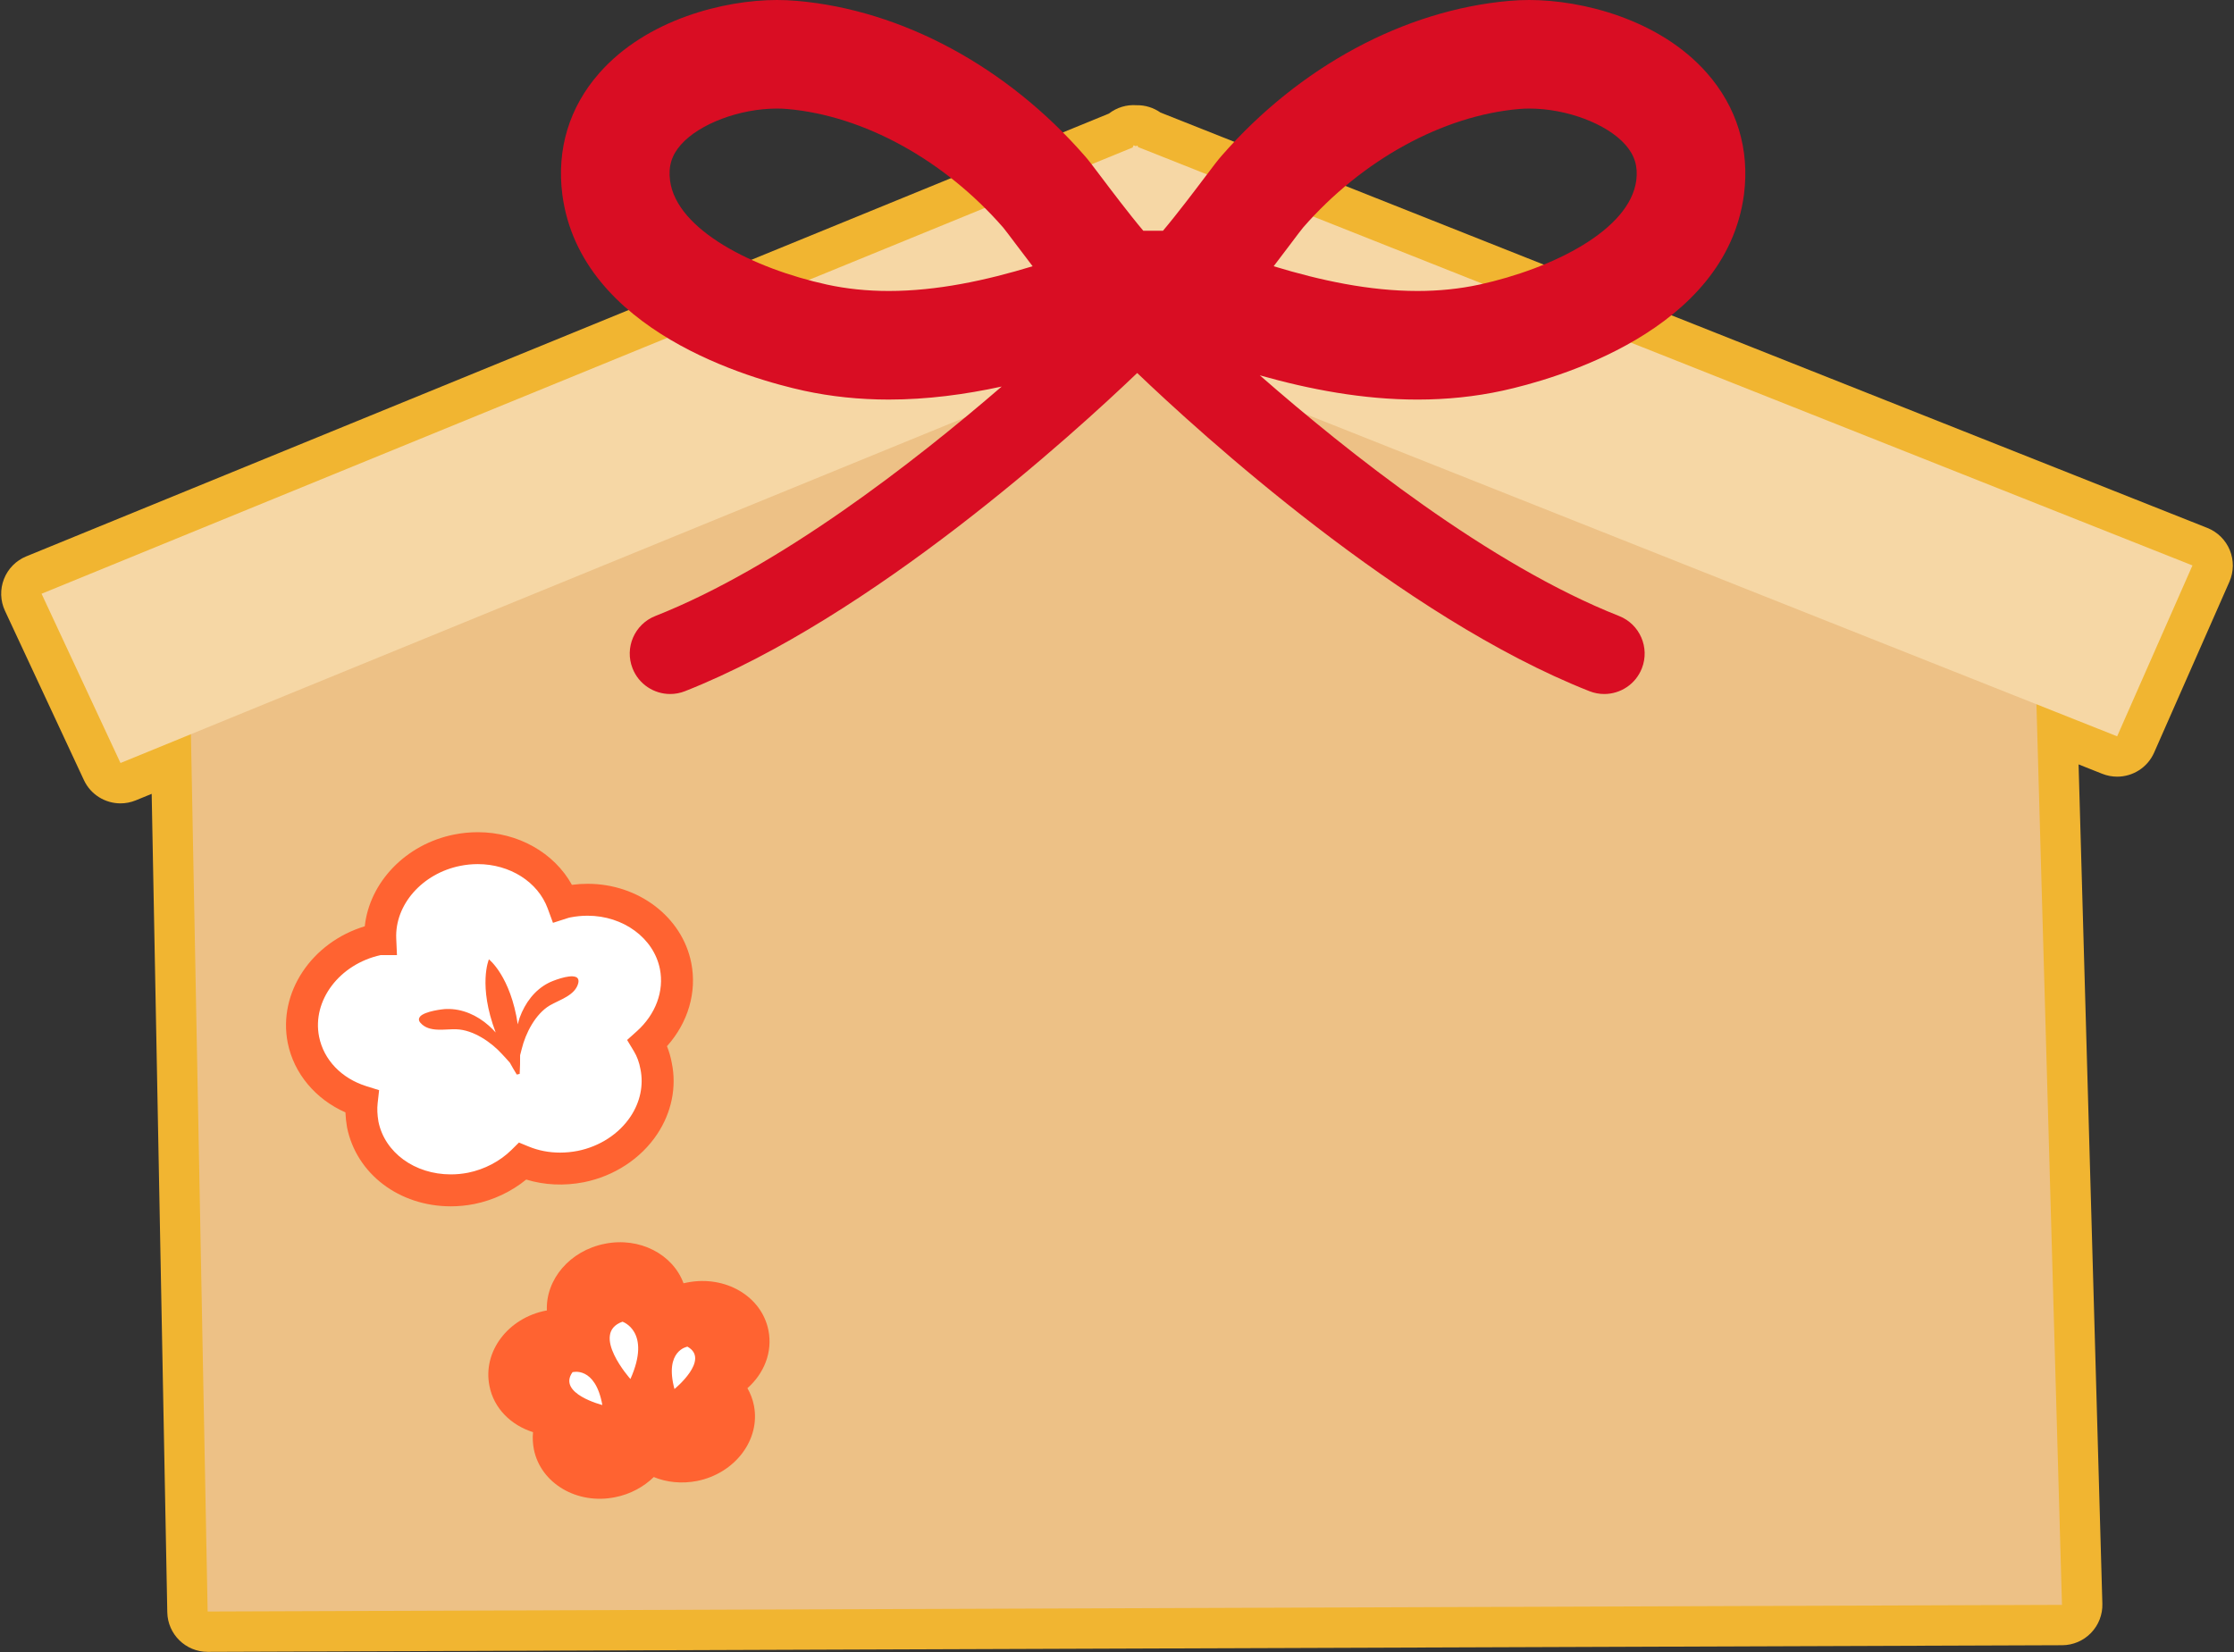
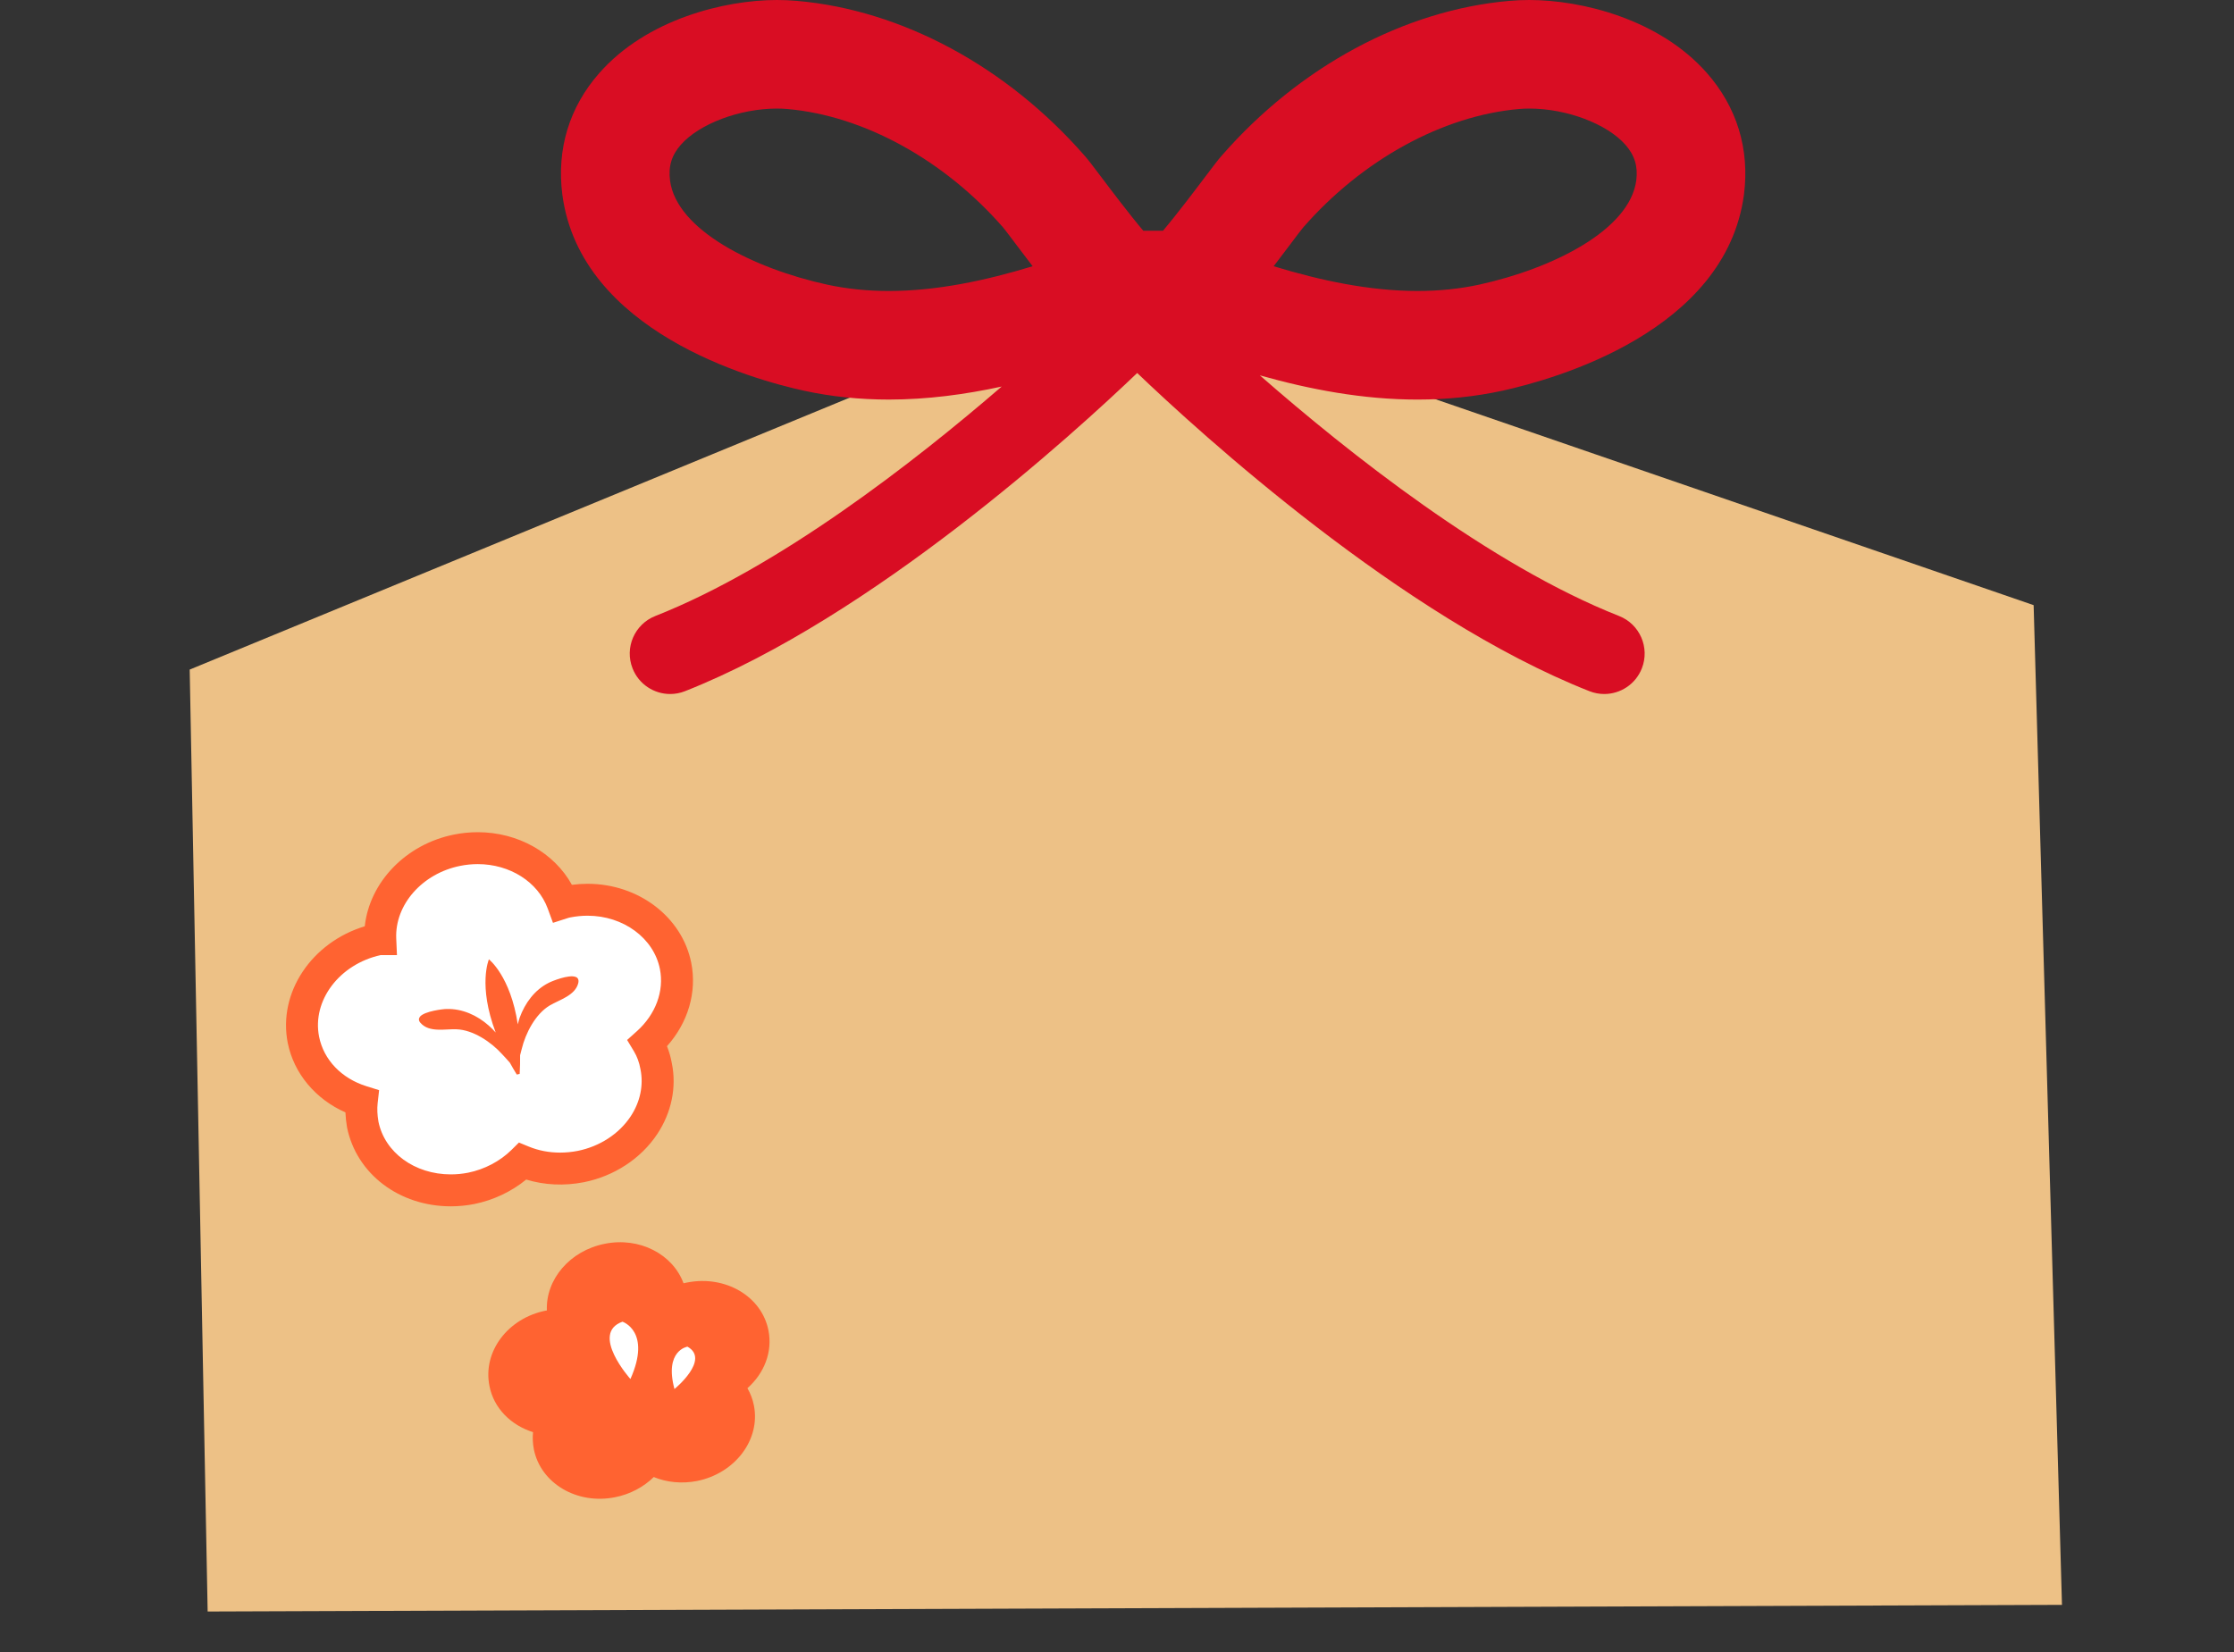
<svg xmlns="http://www.w3.org/2000/svg" height="140.7" preserveAspectRatio="xMidYMid meet" version="1.0" viewBox="-0.1 0.0 190.2 140.7" width="190.2" zoomAndPan="magnify">
  <rect x="-0.1" y="0.0" width="190.2" height="140.7" fill="#333333" stroke="none" />
  <g id="change1_1">
-     <path d="M189.743,46.846c-0.354-0.864-1.045-1.547-1.913-1.892L98.7,9.582c-0.591-0.412-1.297-0.636-2.025-0.622 c-0.856-0.065-1.694,0.192-2.362,0.711L2.136,47.376c-0.87,0.356-1.557,1.053-1.899,1.929c-0.343,0.876-0.312,1.854,0.086,2.706 l6.72,14.413c0.581,1.246,1.818,1.985,3.116,1.985c0.436,0,0.876-0.083,1.301-0.257l1.354-0.554l1.329,69.691 c0.036,1.873,1.565,3.371,3.438,3.371c0.004,0,0.009,0,0.013,0l157.875-0.565c0.926-0.003,1.813-0.381,2.456-1.046 c0.645-0.665,0.994-1.563,0.968-2.488l-2.025-71.47l2.018,0.801c0.416,0.165,0.846,0.243,1.268,0.243 c1.325,0,2.582-0.77,3.147-2.052l6.41-14.549C190.085,48.681,190.098,47.71,189.743,46.846z" fill="#F1B531" />
-   </g>
+     </g>
  <g id="change2_1">
    <path d="M175.454 136.658L17.579 137.224 16.05 57.016 94.765 24.579 173.041 51.53z" fill="#EDC186" />
  </g>
  <g id="change3_1">
-     <path d="M186.563 48.149L96.802 12.526 96.739 12.392 96.603 12.447 96.413 12.372 96.331 12.559 3.438 50.559 10.158 64.972 96.701 29.558 180.152 62.698z" fill="#F6D7A5" />
+     <path d="M186.563 48.149z" fill="#F6D7A5" />
  </g>
  <g>
    <g>
      <g>
        <g id="change4_1">
          <path clip-rule="evenodd" d="M57.419,82.247c-0.773-3.878-4.898-6.318-9.229-5.458 c-0.136,0.023-0.271,0.063-0.383,0.099c-1.218-3.313-5.017-5.283-8.982-4.491c-3.957,0.788-6.696,4.053-6.546,7.573 c-0.056,0-0.063,0-0.111,0c-4.323,0.875-7.198,4.698-6.434,8.568c0.51,2.548,2.469,4.475,4.969,5.255 c-0.071,0.638-0.031,1.29,0.08,1.943c0.788,3.87,4.905,6.307,9.237,5.455c1.728-0.35,3.249-1.187,4.379-2.301 c1.474,0.605,3.177,0.789,4.945,0.446c4.324-0.868,7.206-4.698,6.418-8.56c-0.128-0.716-0.374-1.378-0.725-1.959 C56.916,87.128,57.904,84.7,57.419,82.247z" fill="#FFF" fill-rule="evenodd" />
        </g>
      </g>
    </g>
  </g>
  <g id="change5_1">
    <path d="M145.224,6.217C141.186,1.628,134.557,0,130.106,0c-0.581,0-1.158,0.025-1.702,0.074 c-8.944,0.783-17.888,5.606-24.503,13.198c-0.295,0.331-0.66,0.813-1.46,1.874c-0.669,0.888-2.33,3.088-3.527,4.504H97.24 c-1.199-1.417-2.862-3.622-3.532-4.511c-0.796-1.055-1.16-1.536-1.423-1.831C85.638,5.68,76.695,0.857,67.761,0.075 C67.206,0.025,66.63,0,66.048,0C61.594,0,54.96,1.63,50.922,6.223c-2.556,2.907-3.644,6.484-3.144,10.362 c1.549,11.643,16.125,15.713,20.563,16.684c2.303,0.501,4.735,0.755,7.229,0.755c3.272,0,6.498-0.433,9.613-1.109 c-7.515,6.488-18.976,15.393-29.489,19.539c-1.768,0.697-2.637,2.696-1.938,4.463c0.533,1.354,1.83,2.18,3.201,2.18 c0.42,0,0.848-0.078,1.262-0.241c15.98-6.302,33.165-21.989,38.501-27.094c5.336,5.105,22.521,20.792,38.501,27.094 c0.414,0.163,0.841,0.241,1.261,0.241c1.372,0,2.669-0.826,3.202-2.18c0.697-1.768-0.171-3.767-1.938-4.463 c-11.026-4.348-23.116-13.952-30.584-20.493c4.26,1.205,8.795,2.064,13.423,2.064c2.495,0,4.927-0.254,7.236-0.756 c4.431-0.97,19.008-5.041,20.559-16.706C148.873,12.701,147.782,9.124,145.224,6.217z M70.313,24.235 c-6.25-1.368-12.807-4.642-13.366-8.853c-0.156-1.212,0.127-2.154,0.919-3.055c1.57-1.786,5.012-3.082,8.183-3.082 c0.303,0,0.6,0.012,0.897,0.039c6.486,0.567,13.354,4.342,18.365,10.093c0.184,0.22,0.546,0.707,1.014,1.327 c0.532,0.706,1.027,1.36,1.492,1.967c-3.965,1.211-8.152,2.107-12.246,2.107C73.735,24.778,71.965,24.595,70.313,24.235z M139.21,15.365c-0.562,4.229-7.118,7.502-13.361,8.87c-1.658,0.36-3.43,0.543-5.265,0.543c-4.095,0-8.28-0.896-12.246-2.107 c0.463-0.605,0.956-1.257,1.486-1.96c0.47-0.623,0.833-1.111,1.016-1.329c5.016-5.756,11.883-9.531,18.38-10.099 c0.287-0.026,0.584-0.038,0.887-0.038c3.168,0,6.606,1.295,8.177,3.08C139.078,13.229,139.363,14.173,139.21,15.365z" fill="#D90D23" />
  </g>
  <g fill="#FF6331" id="change6_1">
    <path d="M63.534,118.208c1.417-1.25,2.158-3.074,1.791-4.921c-0.573-2.907-3.671-4.722-6.928-4.077 c-0.096,0.016-0.199,0.04-0.303,0.063c-0.907-2.468-3.742-3.965-6.713-3.36c-2.962,0.589-5.024,3.026-4.921,5.67 c-0.023,0.016-0.039,0.016-0.071,0.016c-3.257,0.637-5.406,3.503-4.817,6.418c0.366,1.903,1.832,3.344,3.71,3.934 c-0.048,0.469-0.024,0.971,0.071,1.465c0.582,2.898,3.68,4.729,6.913,4.076c1.306-0.254,2.452-0.891,3.296-1.719 c1.091,0.454,2.397,0.589,3.695,0.334c3.232-0.653,5.398-3.519,4.833-6.418C63.987,119.164,63.797,118.662,63.534,118.208z" />
    <path d="M49.611,100.668c2.585-0.519,4.861-2.012,6.245-4.098c1.221-1.84,1.66-3.995,1.243-6.034 c-0.091-0.505-0.229-0.99-0.414-1.45c1.795-2.006,2.563-4.595,2.066-7.105c-0.777-3.896-4.486-6.724-8.821-6.724 c-0.448,0-0.9,0.03-1.339,0.088c-1.502-2.722-4.581-4.482-8.013-4.482c-0.673,0-1.353,0.067-2.02,0.201 c-4.116,0.82-7.201,4.071-7.602,7.811c-4.51,1.364-7.405,5.634-6.558,9.93c0.521,2.601,2.364,4.793,4.911,5.917 c0.016,0.404,0.061,0.829,0.139,1.287c0.806,3.952,4.439,6.712,8.838,6.712c0.664,0,1.334-0.066,2.001-0.197 c1.623-0.329,3.162-1.058,4.414-2.083C46.243,100.914,47.921,100.997,49.611,100.668z M43.444,97.922 c-0.978,0.964-2.29,1.652-3.688,1.936c-0.487,0.096-0.981,0.144-1.469,0.144c-3.091,0-5.63-1.865-6.167-4.493 c-0.099-0.584-0.121-1.095-0.068-1.564l0.125-1.115l-1.071-0.334c-2.134-0.667-3.645-2.246-4.04-4.221 c-0.608-3.083,1.736-6.174,5.243-6.946h1.388l-0.062-1.417c-0.122-2.881,2.223-5.539,5.455-6.183 c0.493-0.099,0.994-0.148,1.488-0.148c2.729,0,5.122,1.517,5.952,3.775l0.45,1.225l1.242-0.399 c0.058-0.019,0.127-0.042,0.229-0.061c0.49-0.097,0.986-0.146,1.478-0.146c3.043,0,5.631,1.908,6.155,4.536 c0.372,1.88-0.359,3.859-1.957,5.295l-0.835,0.75l0.579,0.961c0.269,0.444,0.453,0.948,0.558,1.529 c0.277,1.359-0.021,2.787-0.839,4.021c-0.987,1.488-2.633,2.558-4.507,2.934c-0.501,0.097-1.005,0.146-1.499,0.146h-0.001 c-0.939,0-1.838-0.173-2.67-0.516l-0.831-0.341L43.444,97.922z" />
    <path d="M46.707,85.615c0.829-0.485,2.183-0.852,2.43-1.919c0.056-0.279-0.04-0.446-0.23-0.51 c-0.582-0.223-2.039,0.367-2.303,0.51c-1.194,0.605-2.006,1.72-2.46,2.962c-0.065,0.185-0.111,0.377-0.161,0.567 c-0.617-4.109-2.458-5.536-2.458-5.536s-0.95,2.202,0.578,6.232c-0.184-0.205-0.378-0.402-0.587-0.586 c-0.987-0.876-2.253-1.458-3.606-1.417c-0.279,0-1.84,0.183-2.246,0.645c-0.127,0.159-0.143,0.342,0.04,0.542 c0.749,0.844,2.086,0.501,3.058,0.541c1.426,0.048,2.946,1.083,3.878,2.11c0.189,0.208,0.439,0.463,0.669,0.736 c0.183,0.329,0.374,0.663,0.589,1.008l0.247-0.056c0.033-0.562,0.041-1.084,0.036-1.589c0.05-0.193,0.099-0.376,0.139-0.537 C44.646,87.972,45.489,86.34,46.707,85.615z" />
  </g>
  <g clip-rule="evenodd" fill="#FFF" fill-rule="evenodd" id="change4_2">
    <path d="M52.896,112.546c-2.796,0.995,0.677,4.881,0.677,4.881 C55.388,113.367,52.896,112.546,52.896,112.546z" />
-     <path d="M48.643,116.846c-1.313,1.824,2.54,2.795,2.54,2.795 C50.578,116.289,48.643,116.846,48.643,116.846z" />
    <path d="M58.43,114.672c0,0-1.991,0.311-1.107,3.608 C57.322,118.28,60.396,115.771,58.43,114.672z" />
  </g>
</svg>